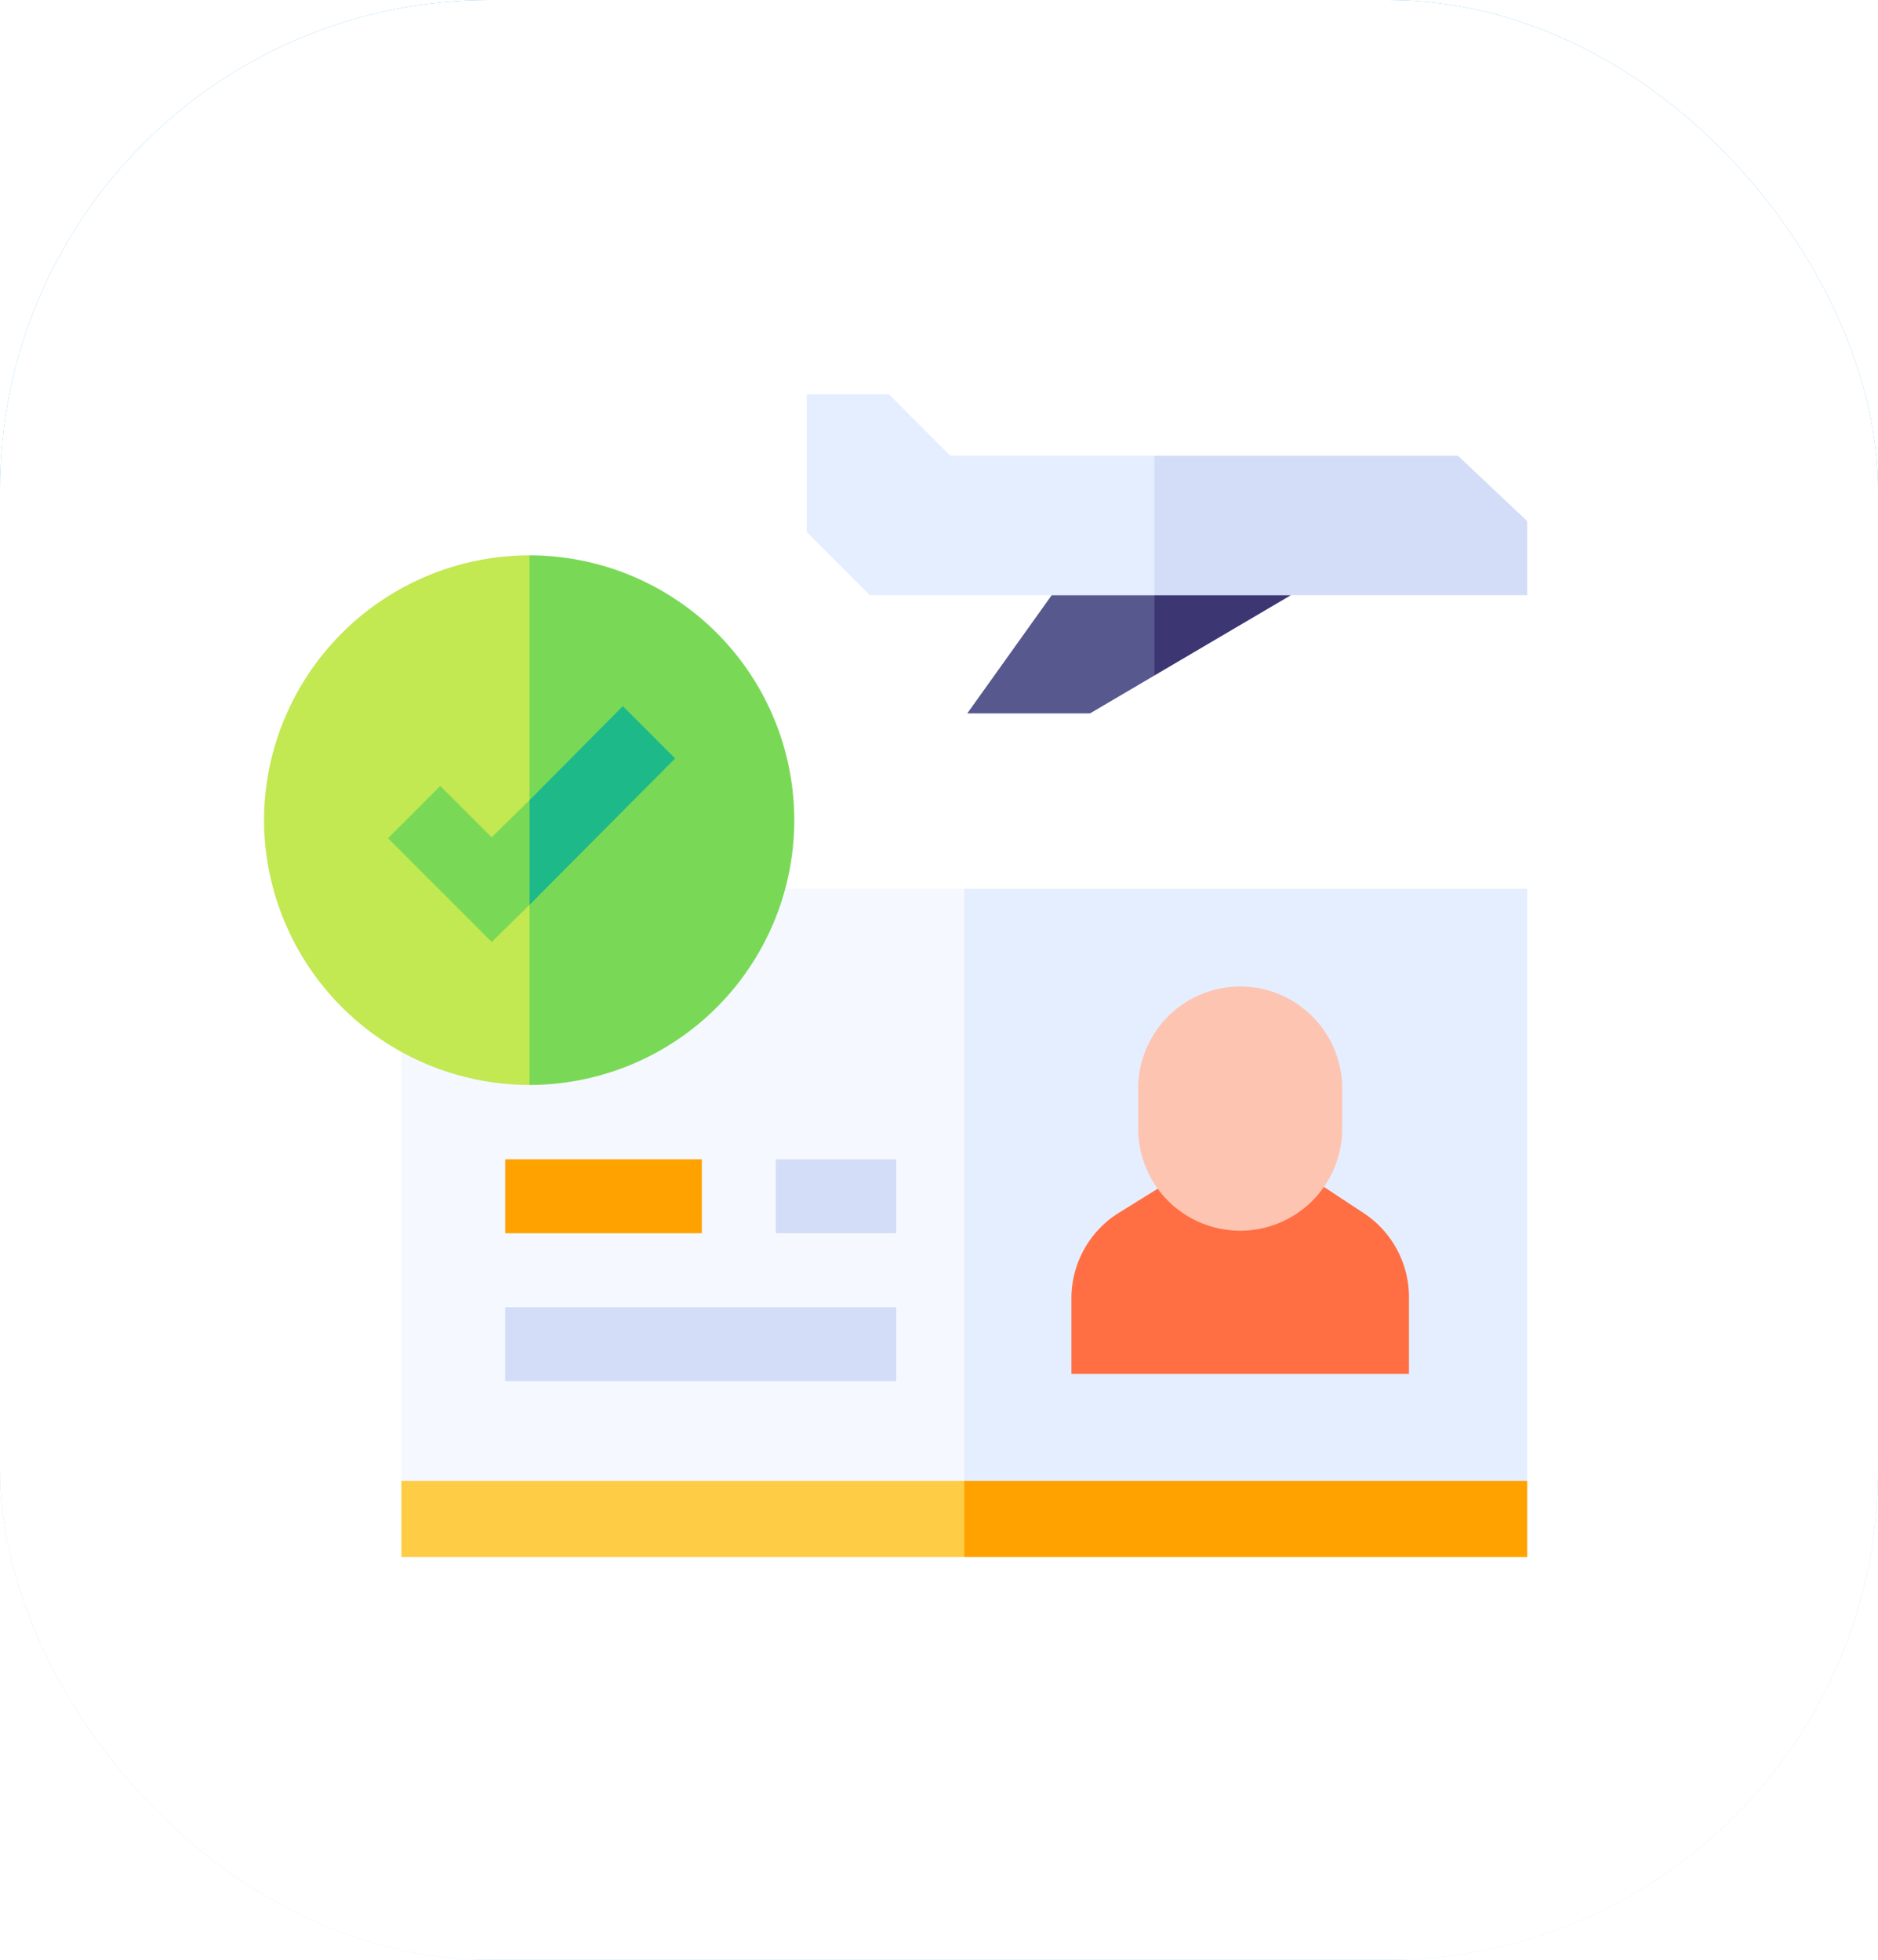
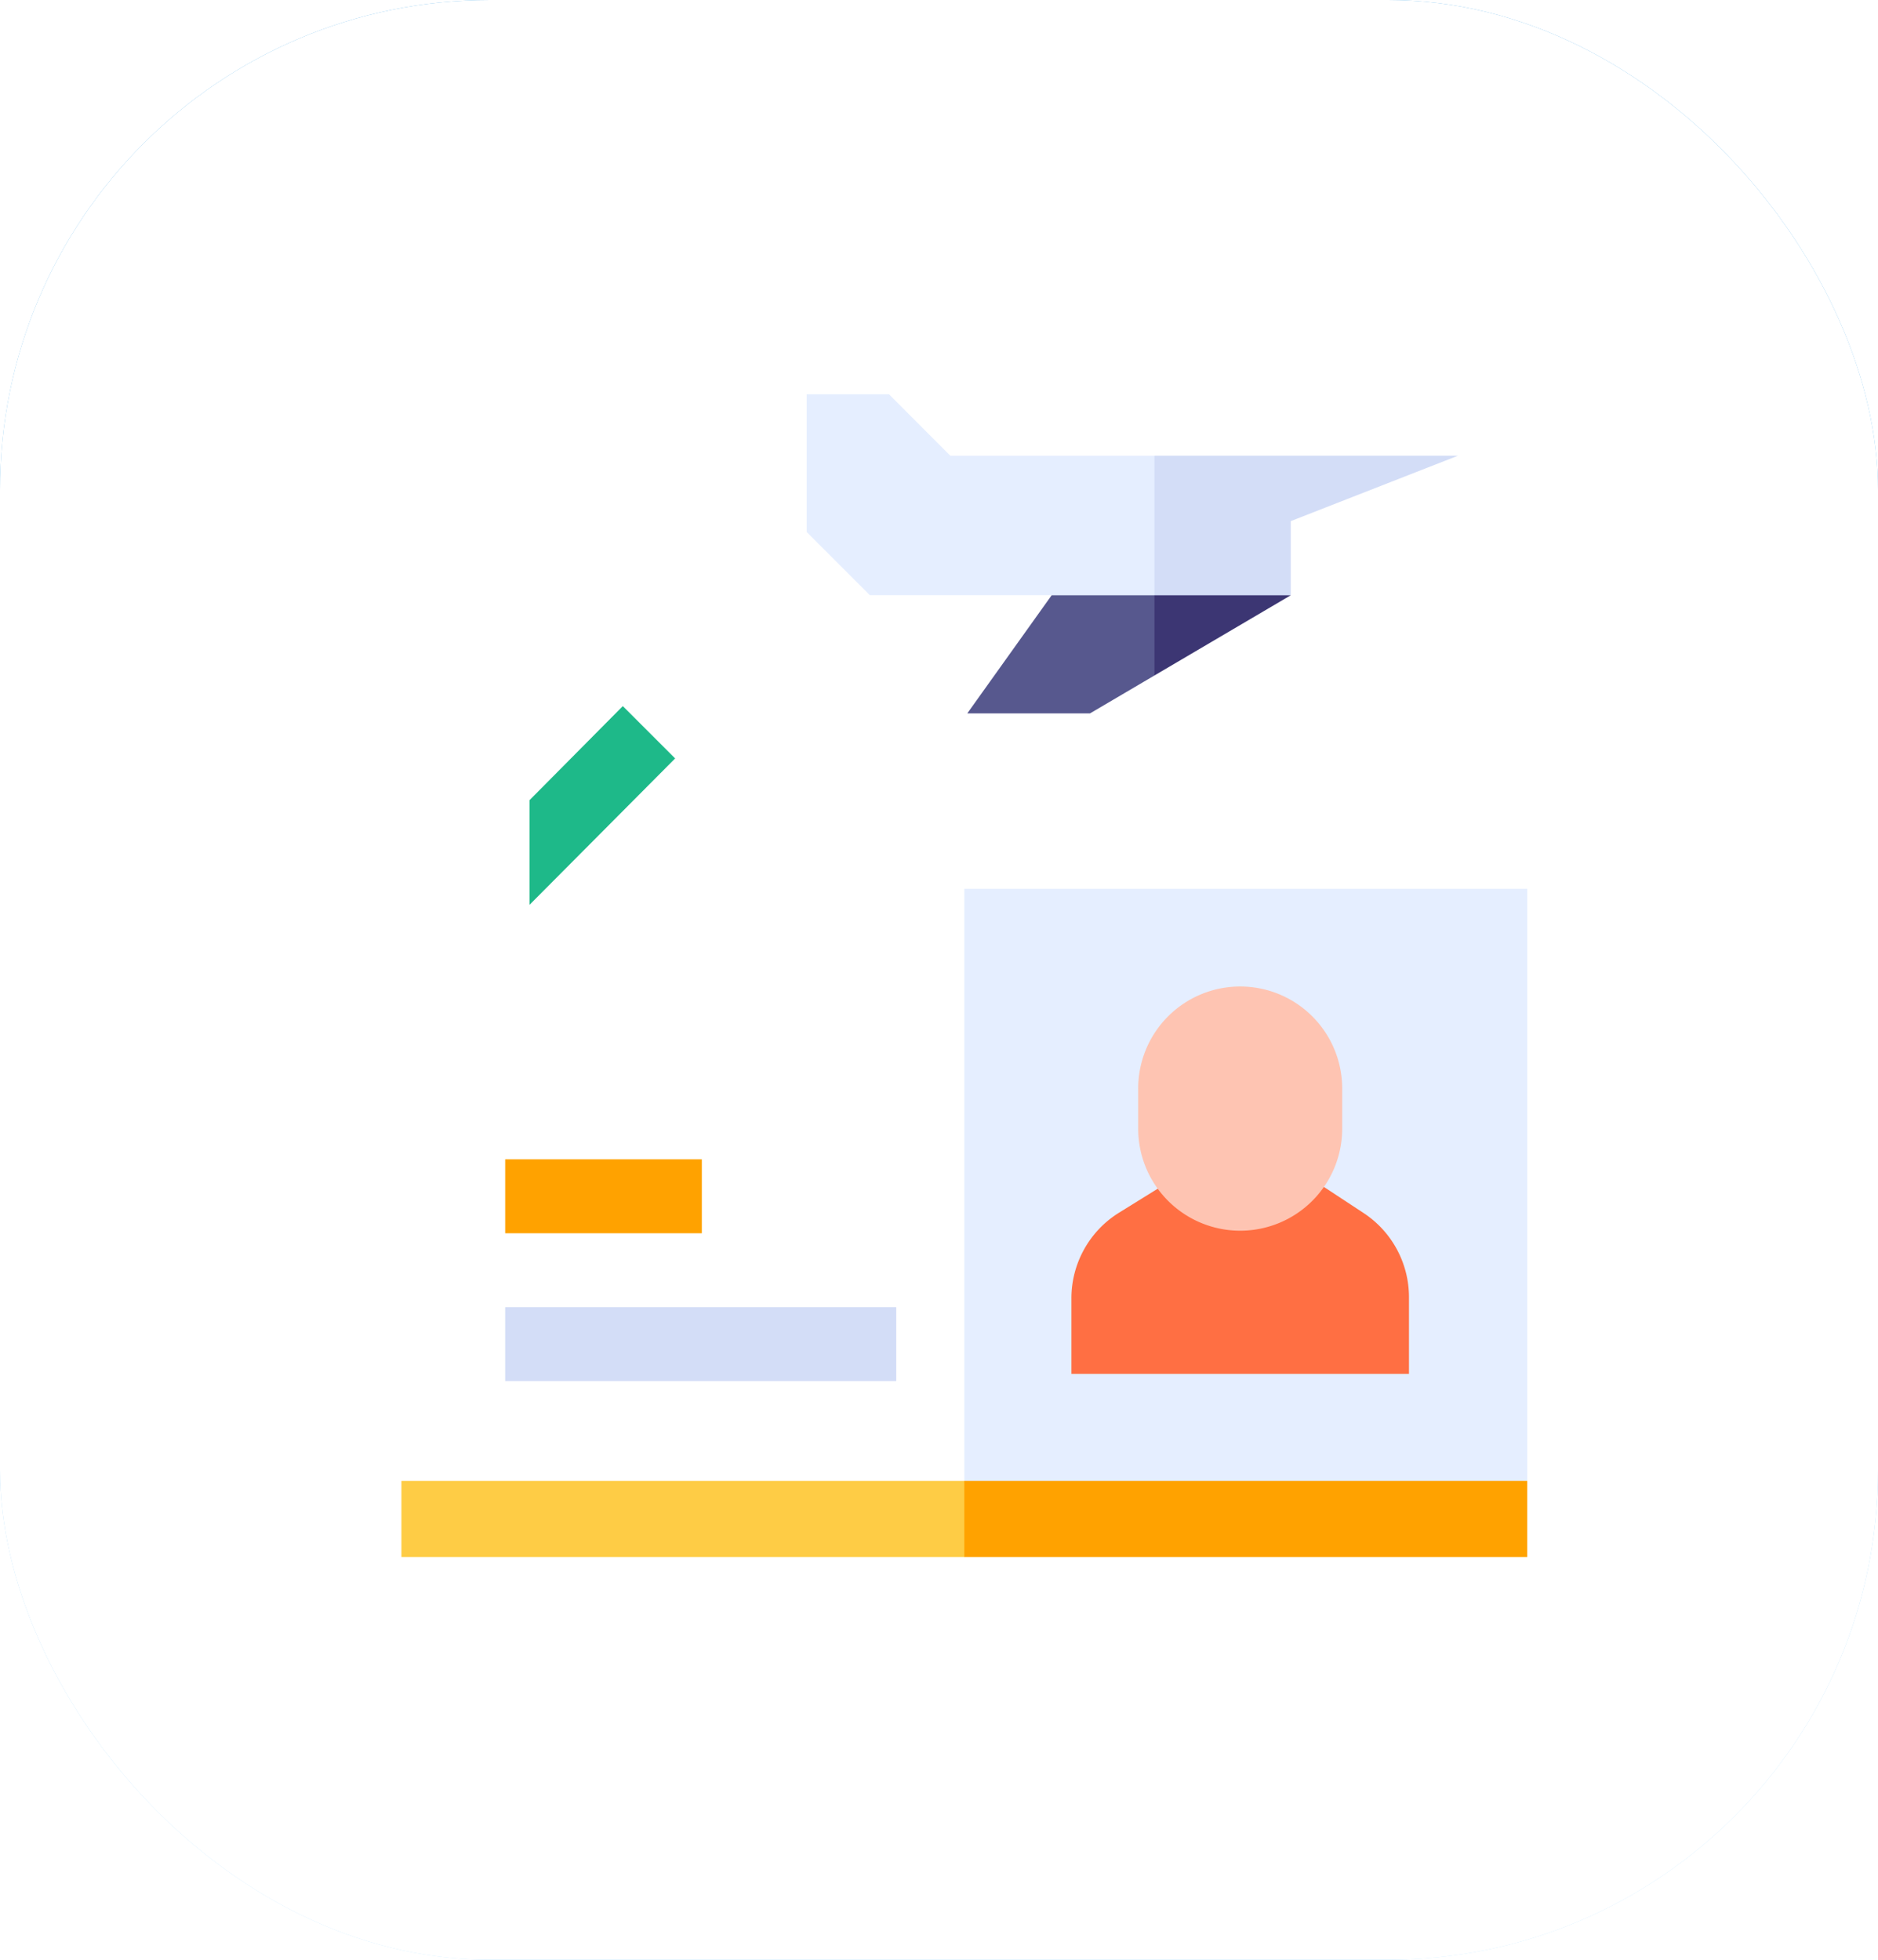
<svg xmlns="http://www.w3.org/2000/svg" width="115" height="120" viewBox="0 0 115 120">
  <defs>
    <linearGradient id="linear-gradient" x1="0.5" x2="0.5" y2="1" gradientUnits="objectBoundingBox">
      <stop offset="0" stop-color="#4ca9e7" />
      <stop offset="1" stop-color="#bfe6ff" />
    </linearGradient>
    <filter id="Rectangle_1743" x="0" y="0" width="115" height="120">
      <feOffset />
      <feGaussianBlur stdDeviation="10" result="blur" />
      <feFlood flood-color="#2a94db" result="color" />
      <feComposite operator="out" in="SourceGraphic" in2="blur" />
      <feComposite operator="in" in="color" />
      <feComposite operator="in" in2="SourceGraphic" />
    </filter>
  </defs>
  <g id="Group_24851" data-name="Group 24851" transform="translate(-564 -2435)">
    <g id="Group_24545" data-name="Group 24545" transform="translate(0 1663)">
      <g data-type="innerShadowGroup">
        <rect id="Rectangle_1743-2" data-name="Rectangle 1743" width="115" height="120" rx="30" transform="translate(564 772)" fill="url(#linear-gradient)" />
        <g transform="matrix(1, 0, 0, 1, 564, 772)" filter="url(#Rectangle_1743)">
          <rect id="Rectangle_1743-3" data-name="Rectangle 1743" width="115" height="120" rx="30" fill="#fff" />
        </g>
      </g>
    </g>
    <g id="accepted" transform="translate(580.168 2438.786)">
      <g id="Group_24779" data-name="Group 24779" transform="translate(33.229 20.355)">
        <g id="Group_24777" data-name="Group 24777">
          <path id="Path_16018" data-name="Path 16018" d="M228.749,24.118l-3.755-3.763h-5.04v8.434l3.869,3.869h11.132l4.169,2.09,2.127-.425,1.872-5.676-1.872-4.53Z" transform="translate(-219.954 -20.355)" fill="#e5eeff" />
-           <path id="Path_16019" data-name="Path 16019" d="M379.512,45.266H360.927V55.472l8.347-1.666H383.75V49.271Z" transform="translate(-339.63 -41.503)" fill="#d3ddf7" />
+           <path id="Path_16019" data-name="Path 16019" d="M379.512,45.266H360.927V55.472l8.347-1.666V49.271Z" transform="translate(-339.63 -41.503)" fill="#d3ddf7" />
        </g>
        <g id="Group_24778" data-name="Group 24778" transform="translate(9.835 12.303)">
          <path id="Path_16020" data-name="Path 16020" d="M290.221,101.8l-5.166,7.233h7.515l3.947-2.322,1.177-2.455-1.177-2.455Z" transform="translate(-285.055 -101.795)" fill="#57588e" />
          <path id="Path_16021" data-name="Path 16021" d="M360.927,101.8v4.911l8.347-4.911Z" transform="translate(-349.465 -101.795)" fill="#3c3673" />
        </g>
      </g>
      <g id="Group_24794" data-name="Group 24794" transform="translate(0 30.22)">
        <g id="Group_24789" data-name="Group 24789" transform="translate(8.413 20.417)">
          <g id="Group_24780" data-name="Group 24780">
-             <path id="Path_16022" data-name="Path 16022" d="M90.155,220.8H55.686v36.255l34.469,2.883,7.475-21.33Z" transform="translate(-55.686 -220.8)" fill="#f5f8ff" />
            <path id="Path_16023" data-name="Path 16023" d="M283.843,220.8v39.138l34.469-2.883V220.8Z" transform="translate(-249.374 -220.8)" fill="#e5eeff" />
          </g>
          <path id="Path_16024" data-name="Path 16024" d="M55.686,460.783v4.662H90.155l3.123-2.331-3.123-2.331Z" transform="translate(-55.686 -424.528)" fill="#fecc45" />
          <path id="Path_16025" data-name="Path 16025" d="M283.843,460.783h34.469v4.662H283.843Z" transform="translate(-249.374 -424.528)" fill="#ffa200" />
          <g id="Group_24784" data-name="Group 24784" transform="translate(6.355 16.564)">
            <g id="Group_24781" data-name="Group 24781" transform="translate(0 9.054)">
              <path id="Path_16026" data-name="Path 16026" d="M97.754,390.373H121.7V394.9H97.754Z" transform="translate(-97.754 -390.373)" fill="#d3ddf7" />
            </g>
            <g id="Group_24782" data-name="Group 24782">
              <path id="Path_16027" data-name="Path 16027" d="M97.754,330.442h12.041v4.527H97.754Z" transform="translate(-97.754 -330.442)" fill="#ffa200" />
            </g>
            <g id="Group_24783" data-name="Group 24783" transform="translate(16.568)">
-               <path id="Path_16028" data-name="Path 16028" d="M207.421,330.442H214.8v4.527h-7.378Z" transform="translate(-207.421 -330.442)" fill="#d3ddf7" />
-             </g>
+               </g>
          </g>
          <g id="Group_24788" data-name="Group 24788" transform="translate(41.028 6.062)">
            <g id="Group_24786" data-name="Group 24786" transform="translate(0 12.007)">
              <g id="Group_24785" data-name="Group 24785">
                <path id="Path_16029" data-name="Path 16029" d="M345.155,342.19l-2.713-1.784-9.536.072-2.726,1.691a6.167,6.167,0,0,0-2.916,5.241v4.629h20.67v-4.7A6.167,6.167,0,0,0,345.155,342.19Z" transform="translate(-327.264 -340.406)" fill="#ff6f43" />
              </g>
            </g>
            <g id="Group_24787" data-name="Group 24787" transform="translate(4.089)">
              <path id="Path_16030" data-name="Path 16030" d="M360.579,275.8a6.246,6.246,0,0,1-6.246-6.246v-2.382a6.246,6.246,0,1,1,12.491,0v2.382A6.246,6.246,0,0,1,360.579,275.8Z" transform="translate(-354.333 -260.927)" fill="#fec4b2" />
            </g>
          </g>
        </g>
        <g id="Group_24792" data-name="Group 24792">
          <g id="Group_24791" data-name="Group 24791">
            <g id="Group_24790" data-name="Group 24790">
-               <path id="Path_16031" data-name="Path 16031" d="M0,101.867A16.269,16.269,0,0,0,16.257,118.08l4.335-15.41L16.257,85.654A16.269,16.269,0,0,0,0,101.867Z" transform="translate(0 -85.654)" fill="#c2e852" />
-               <path id="Path_16032" data-name="Path 16032" d="M107.611,85.654V118.08a16.213,16.213,0,0,0,0-32.426Z" transform="translate(-91.354 -85.654)" fill="#79d956" />
-             </g>
+               </g>
          </g>
        </g>
        <g id="Group_24793" data-name="Group 24793" transform="translate(7.587 9.23)">
-           <path id="Path_16033" data-name="Path 16033" d="M56.569,182.267l-3.144-3.144-3.2,3.2,6.349,6.349,2.323-2.278v-6.409Z" transform="translate(-50.22 -174.232)" fill="#79d956" />
          <path id="Path_16034" data-name="Path 16034" d="M113.336,146.749l-5.71,5.757v6.409l8.915-8.962Z" transform="translate(-98.953 -146.749)" fill="#1eb989" />
        </g>
      </g>
    </g>
  </g>
</svg>